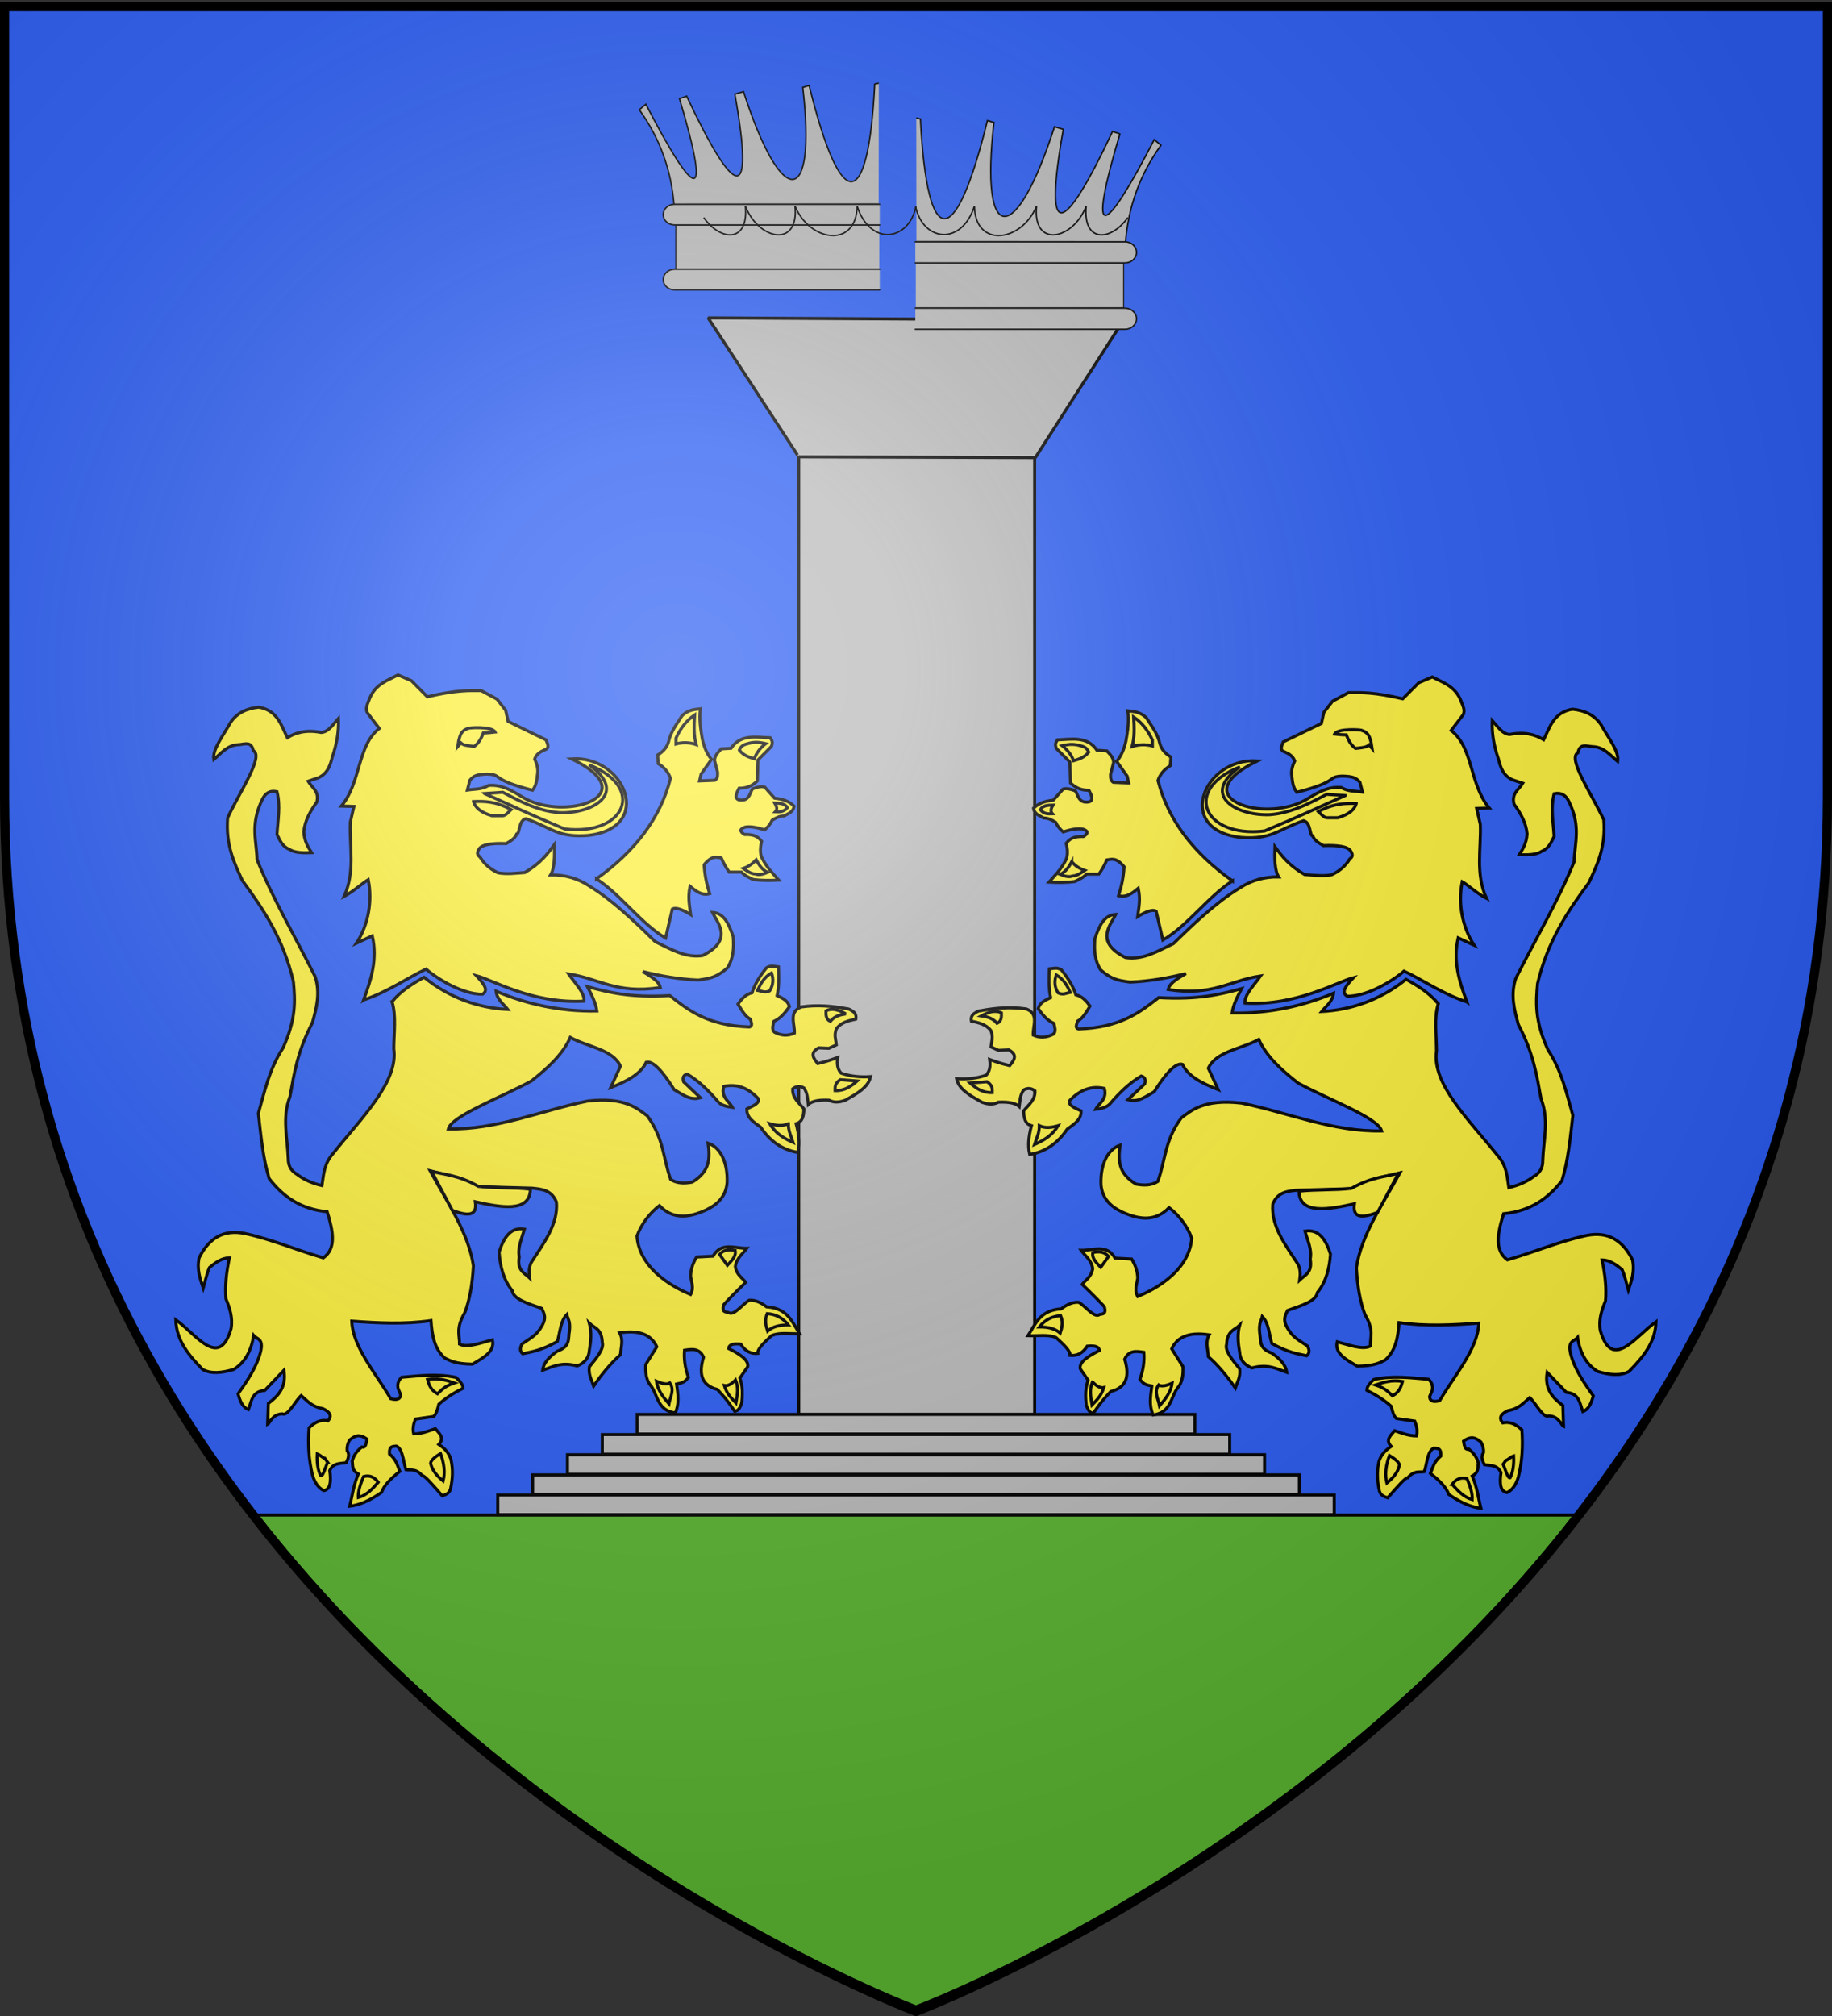
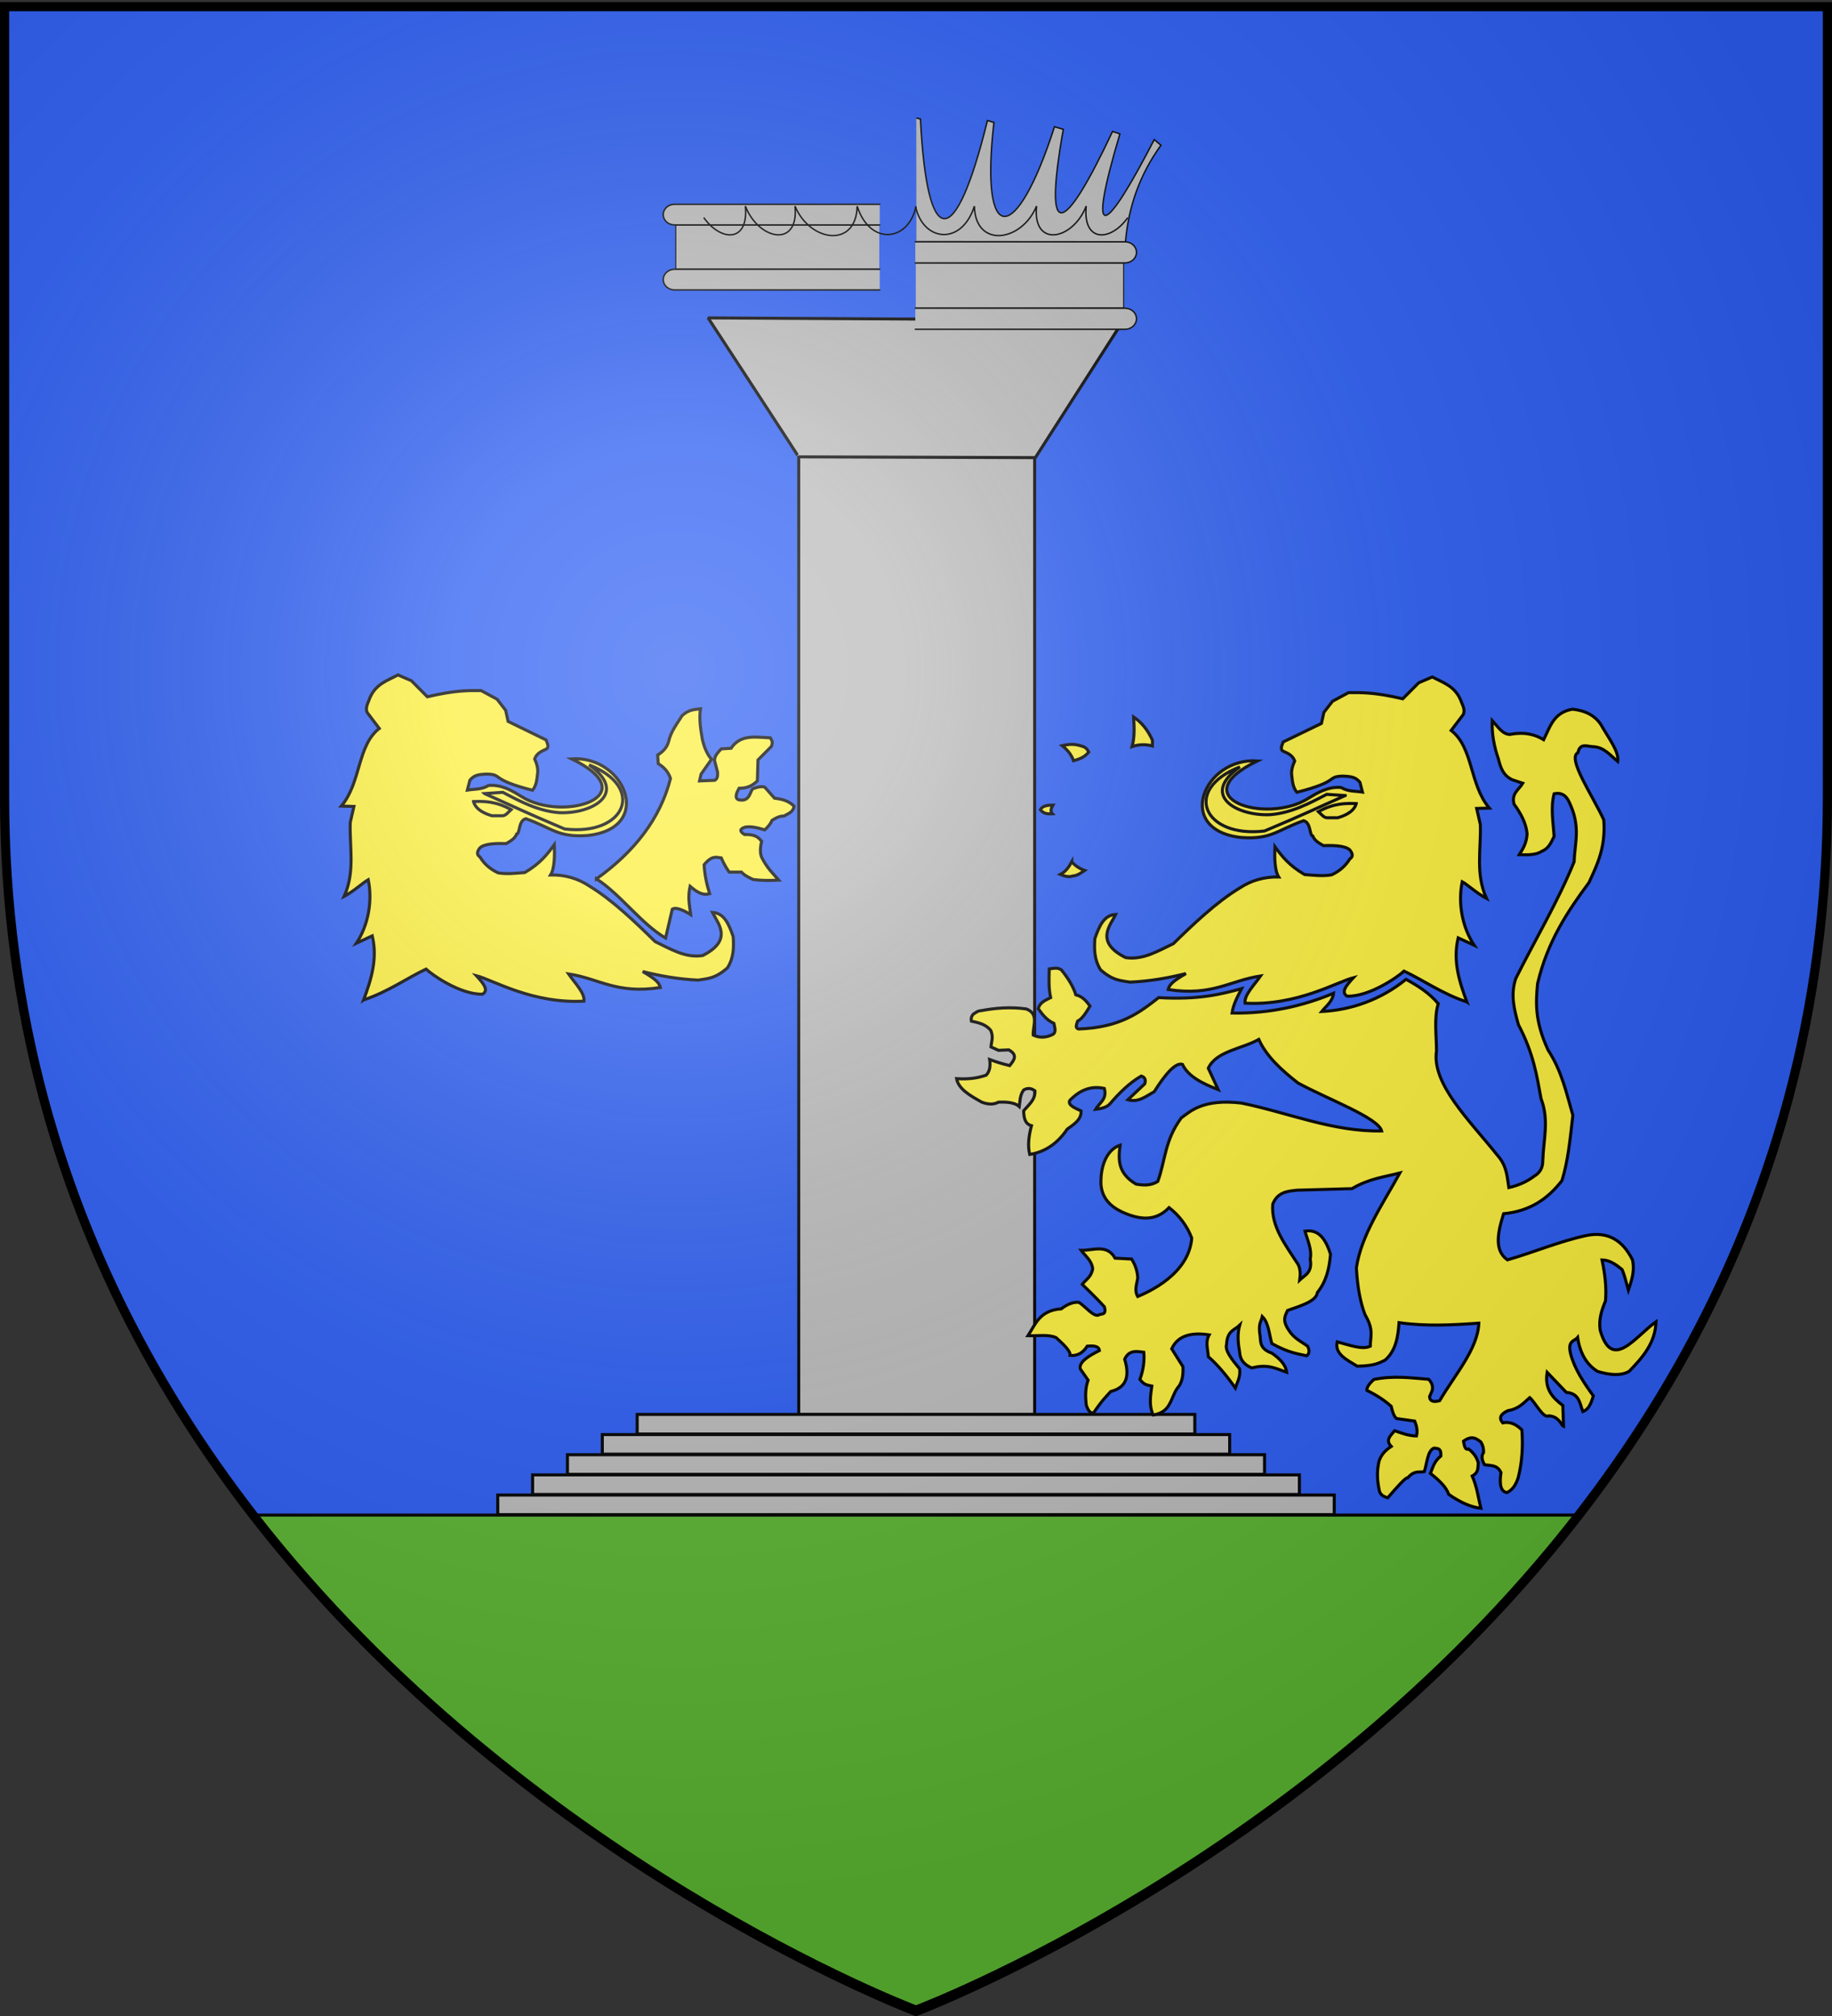
<svg xmlns="http://www.w3.org/2000/svg" xmlns:xlink="http://www.w3.org/1999/xlink" width="600" height="660" version="1.0">
  <rect width="100%" height="100%" fill="#333333" stroke="none" />
  <defs>
    <radialGradient xlink:href="#e" id="g" cx="221.445" cy="226.331" r="300" fx="221.445" fy="226.331" gradientTransform="matrix(1.353 0 0 1.349 -77.63 -85.747)" gradientUnits="userSpaceOnUse" />
    <linearGradient id="e">
      <stop offset="0" style="stop-color:#fff;stop-opacity:.314" />
      <stop offset=".19" style="stop-color:#fff;stop-opacity:.251" />
      <stop offset=".6" style="stop-color:#6b6b6b;stop-opacity:.125" />
      <stop offset="1" style="stop-color:#000;stop-opacity:.125" />
    </linearGradient>
  </defs>
  <g style="display:inline">
    <path d="M300 658.5s298.5-112.32 298.5-397.772V2.176H1.5v258.552C1.5 546.18 300 658.5 300 658.5" style="fill:#2b5df2;fill-opacity:1;fill-rule:evenodd;stroke:none;stroke-width:1px;stroke-linecap:butt;stroke-linejoin:miter;stroke-opacity:1" />
    <path d="M261.592 149.418h77.268v313.673h-77.268z" style="fill:#bababa;fill-opacity:1;stroke:#000;stroke-width:1;stroke-miterlimit:4;stroke-dasharray:none;stroke-opacity:1" />
    <path d="M208.68 463.055h182.64v6.414H208.68z" style="fill:#bababa;fill-opacity:1;stroke:#000;stroke-width:1;stroke-miterlimit:4;stroke-dasharray:none;stroke-opacity:1;display:inline" />
    <g style="fill:#fcef3c;stroke:#000;stroke-width:1.667;stroke-miterlimit:4;stroke-dasharray:none;stroke-opacity:1">
      <path d="M283.804 219.461c-4.06-10.976-7.775-22.217-4.747-34.965l8.741 4.034c-6.559-9.85-8.934-23.01-6.527-34.653 2.682 1.453 8.07 6.4 13.251 9.102-6.143-13.449-2.898-26.897-3.362-40.345l-2.017-8.742 6.92-.197C285.17 100.89 287.398 80.7 275.22 71.333l6.527-8.544c1.425-2.69-.411-5.38-1.345-8.07-3.292-7.76-9.808-9.547-15.465-12.578l-7.397 3.165-8.741 8.742c-15.784-3.66-22.407-3.392-29.586-3.363l-8.742 4.707-4.706 6.052-1.345 6.052-20.845 10.086c-.781 2.128-2.188 4.465.672 5.38 2.329 1.046 4.569 2.21 5.577 5.019-1.28 2.81-2.048 5.619-1.542 8.429.335 3.029.636 6.067 2.718 8.66 23.84-6.01 15.918-8.532 25.019-8.829 5.2.215 7.093.66 9.414 3.363l1.373 5.35c-3.876-.594-7.752-.186-11.628-2.493-7.206-.62-12.703 2.735-18.155 6.052-22.781 14.258-69.152-.324-27.54-20.578-29.362-1.987-45.641 37.83-8.845 41.805 16.604 1.231 19.777-4.177 34.044-9.152 4.176 1.051 3.087 8.094 5.03 8.364 1.007 2.605 3.506 3.885 5.774 5.228 7.631-.3 13.715.41 15.072 3.247 1.31 2.112.526 3.177-.673 4.034-2.34 3.856-5.687 6.706-9.93 8.66-4.904.852-9.807.192-14.711-.156-8.688-5.076-12.489-10.152-16.22-15.228-.243 5.885-.159 13.107 2.058 16.532-7.74-.142-14.888 1.797-21.36 6.093-12.696 7.656-25.21 19.658-36.114 30.299-8.385 3.953-16.51 9.073-26.102 7.593-17.125-8.575-8.13-17.789-5.38-23.534-6.29.345-8.87 5.95-11.39 13.21-.405 6.146-.282 11.45 3.084 16.967 7.002 6.267 11.637 5.918 16.138 6.765 10.873-.493 20.887-2.277 30.496-4.666-6.857 3.926-9.08 6.023-9.692 8.7 24.165 3.755 33.63-4.913 50.43-7.396-3.5 5.041-9.02 10.372-8.462 14.834 28.279 1.54 50.14-11.602 59.132-13.883-3.696 4.006-7.118 7.943-3.362 10.086 12.248.258 27.706-10.58 31.012-13.686 10.241 4.764 20.956 12.447 34.293 16.81z" style="fill:#fcef3c;fill-opacity:1;fill-rule:evenodd;stroke:#000;stroke-width:1.667;stroke-linecap:butt;stroke-linejoin:miter;stroke-miterlimit:4;stroke-dasharray:none;stroke-opacity:1" transform="matrix(.6 0 0 .6 310.133 196.339)" />
      <path d="M223.443 111.232c-5.906-.203-12.146-.24-20.676 4.37 1.515 1.391 3.123 3.588 5.043 3.362h5.547c6.291-1.845 9.165-4.545 10.086-7.732zM217.392 106.86l-10.087-.672c-9.854 5.136-19.366 10.18-30.93 11.095-18.356.801-38.322-10.67-16.475-26.056-31.452 12.242-19.868 38.877 13.448 34.966 21.538-9.017 29.364-12.888 44.044-19.332z" style="fill:#fcef3c;fill-opacity:1;fill-rule:evenodd;stroke:#000;stroke-width:1.667;stroke-linecap:butt;stroke-linejoin:miter;stroke-miterlimit:4;stroke-dasharray:none;stroke-opacity:1" transform="matrix(.6 0 0 .6 310.133 196.339)" />
-       <path d="M155.866 153.426c-20.846-14.84-35.07-32.794-40.681-54.802 1.12-3.369 3.362-6.046 6.724-8.07l.336-4.706c-2.754-1.73-5.08-3.886-6.052-7.397-1.146-5.366-4.58-9.589-7.396-14.12-3.71-3.46-7.255-3.315-10.087-3.699.813 5.492-.064 10.983-1.008 16.475-1.014 4.587-2.684 8.3-5.043 11.094l5.715 8.07.84 3.698-8.404-.337c-1.76-1.143-1.463-2.8-1.513-4.37l1.68-6.388c-.012-2.74-1.957-4.513-3.698-6.388L81.9 82.15c-5.29-7.866-13.661-5.974-21.517-5.716-.625 1.169-1.738 1.848-.673 4.707l7.397 7.397.336 11.43c2.316 2.217 5.107 4.038 10.086 4.035 3.062 5.463 1.278 6.725-2.353 6.388-3.425-.622-3.644-3.809-5.043-6.052-3.594-1.418-5.348-1.364-6.724-1.008l-5.38 6.051c-4.697.572-7.853 1.558-10.758 4.371.525 3.449 3.355 4.015 5.547 5.38 2.463-.05 4.535 1.076 6.556 2.353.834 1.937 2.328 3.711 4.035 5.211 3.954-1.24 7.695-2.055 10.758-1.513 2.888.918 3.274 2.22.337 4.035-6.043-.22-7.75 1.728-9.414 3.698q1.344 5.38 0 8.741c-3.138 6.1-6.276 8.863-9.414 12.44 4.897.269 9.67.287 14.12-.336 2.255-1.095 4.565-2.078 6.389-4.035h6.724c1.457-1.989 2.914-4.403 4.37-7.733 2.658-.328 5.038-1.56 9.414 3.699-.274 5.512-1.41 10.737-3.026 15.801 4.156 1.22 7.483-1.295 10.759-4.034 1.334 6.137.32 10.125-.336 15.466q7.396-4.54 10.086-3.026l3.698 15.801c13.316-7.63 24.684-23.766 37.992-32.276z" style="fill:#fcef3c;fill-opacity:1;fill-rule:evenodd;stroke:#000;stroke-width:1.667;stroke-linecap:butt;stroke-linejoin:miter;stroke-miterlimit:4;stroke-dasharray:none;stroke-opacity:1" transform="matrix(.6 0 0 .6 310.133 196.339)" />
      <path d="M101.064 80.132c3.698-1.24 7.396-1.337 11.095-.336v-3.194c-2.526-5.54-5.935-9.757-10.255-12.608.33 5.532.587 11.046-.84 16.138zM77.361 83.158c-2.449 3.051-5.352 3.835-8.237 4.707-1.167-3.199-3.26-5.935-6.22-8.237 2.547-.58 5.147-1.077 8.574-.336 2.156.703 4.57.634 5.883 3.866zM57.861 112.072c-1.045 1.756-1.52 3.397-.336 4.707-2.185.063-4.37.353-6.556-2.185 1.188-2.228 3.937-2.504 6.892-2.522zM68.116 143.003c1.755 1.968 3.963 3.634 7.06 4.707-2.055 1.4-4.068 2.926-6.556 3.026-1.978.774-4.301.165-6.724-.84 3.226-1.722 4.75-4.294 6.22-6.893zM268.183 220.432c-4.778-5.795-11.04-9.736-17.592-13.313-13.589 11.014-29.772 16.77-46.01 17.563 2.22-2.852 5.949-5.371 6.435-9.956-16.276 6.8-34.625 11.16-55.38 10.797.587-4.438 2.89-8.876 5.23-13.314-11.616 3.148-23.594 6.137-45.308 4.894-10.477 8.198-21.01 16.361-43.743 17.117-2.012-.5-1.045-2.489-.476-4.279 2.871-1.51 4.757-4.99 6.767-8.222-1.963-2.67-4.024-5.242-7.747-6.152-1.407-4.54-4.241-9.08-7.886-13.621-2.433-1.509-4.194-.743-6.627-.504-.132 5.22-.411 10.44.754 15.661-3.19 1.569-5.814 2.65-6.796 5.985 2.239 3.154 4.562 6.246 8.558 8.082.468 2.2 1.338 4.56-.336 5.903-3.645 1.882-7.29 2.178-10.936.475-.245-5.115 3.353-11.587-3.803-14.264-8.751-1.211-16.867-.515-24.725.951-1.725.04-2.95 1.075-4.246 1.973-1.082 1.245-1.243 2.489-.984 3.733 3.996.838 7.976 1.707 10.657 5.172 1.454 3.703.353 5.631.053 8.895l4.096 1.86 5.64-.237c5.163 2.853 2.731 5.706.475 8.559-4.758-1.11-7.946-2.219-10.936-3.328.659 4.404-.332 6.829-1.902 8.558-5.389 1.886-10.777 2.25-16.166 1.902 1.093 5.739 7.446 9.286 13.789 12.838 4.006 1.492 6.816 1.19 9.034 0 5.277-.26 9.269.397 11.41 2.377.444-3.011.265-6.023 2.378-9.034 2.59-1.431 4.48-.762 6.181.475.266 4.975-3.534 7.626-6.18 10.936.139 3.66.61 7.07 4.278 8.083-1.496 5.624-2.135 10.961-.95 15.69 8.97-1.481 15.504-6.484 20.445-13.788 3.683-2.69 7.813-5.133 7.607-9.985-3.562-1.629-7.403-3.207-6.181-5.705 5.844-6.113 12.112-8.036 18.85-6.547 1.658 5.966-2.817 7.843-4.754 11.412 3.356-.415 6.205-1.21 7.776-2.964 5.144-6.006 10.634-11.437 17.116-15.214 1.912.574 2.678 1.912 1.902 4.279l-9.173 8.64c5.558 1.697 9.686-1.742 14.375-4.39 6.34-10.064 11.754-16.046 15.411-14.908 2.995 6.483 10.73 10.413 19.495 13.79l-5.399-11.69c4.295-9.313 18.325-10.511 27.578-15.691 4.159 9.275 12.356 16.716 21.396 23.773 16.2 8.827 43.75 18.914 45.645 26.151-26.72.541-51.056-10.043-76.55-15.215-20.746-2.406-27.623 4.326-32.808 8.083-9.137 12.38-8.63 23.151-12.838 34.71-3.962 2.41-7.924 2.11-11.886 1.426-10.065-6.03-9.664-13.43-8.67-21.228-6.614 2.127-10.835 10.251-10.46 21.396.6 7.508 5.11 12.008 11.522 15.047 9.3 4.208 18.158 5.444 25.675-2.378 5.683 4.432 9.818 9.969 12.363 16.642-1.562 19.703-23.642 29.404-29.48 31.856-1.98-3.328-.525-6.657 0-9.985-.123-3.98-1.415-7.375-3.328-10.46l-9.034-.476c-4.474-7.912-12.02-4.154-18.543-4.279 2.27 3.118 5.654 5.291 6.32 10.014-.807 4.676-3.703 5.873-5.705 8.558 6.591 6.39 9.984 9.902 12.112 12.276 1.12 4.26-1.155 3.762-2.603 4.169-2.924 2.18-7.606-4.43-11.411-6.657-3.19-.241-6.378 1.132-9.567 3.578-11.753.767-14.06 8.356-18.15 14.658 5.527.173 11.094-.828 15.355 1.033 4.042 3.687 7.953 7.335 7.607 9.706 4.055.419 7.108-1.419 9.37-5.033 5.081-.509 6.477.658 6.657 2.377-6.345 3.15-11.229 6.39-10.46 9.985l4.279 6.181c-1.645 4.596-1.53 9.192-.951 13.789 1.58 4.234 2.652 3.9 3.804 4.279 5.147-7.588 6.869-8.895 9.509-11.887 8.902-2.191 10.339-8.69 7.607-17.592 2.308-5.1 6.408-4.376 10.46-3.804.388 4.923-.297 9.846-2.15 14.768 2.222 2.884 3.395 3.012 6.512 3.66-.78 5.58-1.595 10.636.7 15.777 9.812-1.33 9.506-9.407 13.314-14.74 2.917-3.09 3.184-8.097 2.963-11.637l-6.123-9.73c3.544-7.568 11.093-8.975 20.445-7.607-2.254 3.962-.65 7.924-.476 11.886 5.15 4.526 10.039 10.352 14.74 17.117 1.09-3.264 2.937-5.96 2.377-10.46-4.214-5.05-8.19-10.02-7.132-13.313.321-7.6 4.358-7.769 7.132-10.46-1.354 4.913-.863 9.826 0 14.739.216 3.966 2.407 6.834 6.657 8.558 8.873-2.374 13.552.494 19.019 2.378-.46-3.984-3.6-7.372-8.083-10.46-7.533-2.65-5.784-7.039-6.657-10.936-.596-5.513.821-6.326 1.426-9.034 3.552 3.466 3.673 9.677 5.23 14.74 9.118 4.996 13.773 5.53 19.02 6.656 1.567-1.274 1.595-3.06.475-5.23-3.62-2.677-7.658-4.311-10.46-9.034-3.535-5.329-1.683-7.718-.476-10.46 7.597-2.688 15.626-4.968 16.305-9.817 4.775-5.875 6.56-13.168 7.132-20.92-2.589-8.098-6.435-13.795-13.928-12.531 1.43 5.072 3.91 10.143 2.853 15.215 1.328 7.357-2.812 8.698-5.705 11.411.398-3.032.428-5.971-.951-8.558-6.745-10.459-14.775-20.631-13.789-32.808 2.671-6.657 8.023-7.061 13.313-7.607l29.926-.84c9.387-5.533 17.593-6.342 26.15-8.56-9.404 17.053-21.056 33.825-23.744 51.717.528 9.826 1.987 18.536 4.755 25.675 5.01 8.411 2.787 12.001 2.853 17.117-4.42 2.092-11.53-.657-18.068-2.378-1.537 6.572 5.127 9.767 10.936 13.313 9.64-.195 12.056-1.836 15.215-3.328 5.867-5.149 7.042-12.644 7.607-20.445 14.74 2.089 28.807 1.316 43.546.279-.548 14.105-13.124 28.21-21.396 42.316-2.92.718-5.258.66-5.509-2.18l1.427-3.328c.62-2.562-.287-4.513-1.902-6.182-9.744-.78-19.325-2.13-29.926.087-2.076 1.985-3.934 3.97-3.803 5.955 5.915 2.9 10.052 5.799 13.284 8.698.642 2.683 1.331 5.293 2.853 6.657l9.984 1.426c1.098 2.694 1.64 5.389.951 8.083-4.268-.032-8.05-1.526-11.886-2.853-2.203 2.612-5.288 5.087-1.902 8.559-4.445 2.972-5.746 5.552-6.657 8.083-1.326 5.867-.897 10.681 0 15.215.425 3.325 2.578 4.057 4.755 4.754 5.32-6.157 10.042-11.417 10.936-10.936 3.694-4.183 6.159-2.833 9.034-3.328 1.51-4.65 1.71-11.4 5.23-12.838 1.866.23 4.085-.246 3.803 4.28-3.86 3.17-4.364 6.34-5.705 9.51 5.19 4.01 8.823 7.847 9.985 11.41 6.55 4.597 12.386 7.045 17.592 7.608-1.531-5.846-2.028-11.348-4.755-17.593 3.742-2.048 2.934-4.665 3.329-7.132-.704-2.238-1.46-4.492-5.23-7.607-2.17.707-2.412-1.962-2.853-4.28 4.636-3.36 7.057-1.406 9.509.476 1.237 2.156 1.528 3.996 1.426 5.706-1.546 2.219-.618 4.438.476 6.656 3.286.602 7.005-.095 9.034 4.28-.925 6.29-.222 10.463 3.328 10.935 2.986-1.464 4.988-4.405 6.181-8.558 2.026-8.095 2.565-16.684 1.902-25.675-2.81-2.622-5.879-4.726-10.46-3.804-2.31-2.685-1.113-4.868 2.853-6.657 6.219-1.087 8.625-4.354 11.886-7.132 3.012 2.537 7.368 11.568 10.379 9.961 5.703.236 6.865 5.213 8.083 5.706l-.394-11.387c-5.594-4.139-10.058-9.054-8.558-18.068l10.46 10.936c7.216.575 7.302 6.087 9.034 10.46 3.3-1.176 4.613-4.734 5.705-8.559-5.238-7.288-10.21-14.652-12.362-22.822-1.843-7.505 1.984-6.82 3.804-9.034 1.344 8.943 5.11 14.979 10.936 18.543 6.465 1.9 12.436 2.562 17.117 0 7.427-7.62 14.357-15.519 14.74-27.101-11.069 7.72-23.94 27.414-30.43 4.754-1.01-5.948.772-11.1 2.852-16.166.615-7.199-.283-14.7-1.902-22.347 4.21.052 7.608 2.534 10.936 5.23 1.498 3.406 2.344 7.464 3.439 11.272 1.702-5.095 3.606-10.103 2.267-16.502-5.236-10.556-13.246-15.748-25.2-13.313-15.239 3.343-27.624 8.81-43.071 13.284-7.292-5.15-5.37-14.74-2.099-25.17 14.947-1.44 24.498-8.593 31.857-18.068 3.304-10.655 4.443-22.288 5.955-35.632-3.485-11.896-5.84-23.792-13.563-35.689-7.414-16.107-6.615-26.161-5.706-36.135 5.425-23.152 16.452-39.502 28.053-55.154 4.492-9.753 9.252-19.257 8.083-34.234-5.905-13.004-20.168-33.617-14.096-36.64 1.132-5.331 4.643-3.535 7.915-3.3 6.23.08 9.657 4.646 13.789 8.083.896-5.41-4.99-12.695-9.231-20.248-3.495-5.145-8.864-7.613-15.494-8.28-10.27 1.767-12.25 9.752-15.69 16.642-4.807-2.915-10.609-4.408-18.544-2.853-4.16-.223-6.6-4.464-9.509-7.608-.35 7.217.992 14.152 3.328 20.921 1.152 4.573 2.5 9.036 7.608 11.411l5.705 1.902c-2.053 3.492-6.333 5.499-4.754 11.411 3.69 5.014 6.562 10.261 7.132 16.166-.284 4.947-2.237 8.224-4.28 11.412 4.748.15 9.376.15 12.363-1.902 3.74-1.478 5.08-4.876 6.656-8.083-.47-7.766-2.013-15.532 0-23.298 4.205-.84 6.56 1.097 8.083 4.279 6.719 13.65 3.127 22.448 2.853 32.807-8.568 21.238-21.215 42.475-31.856 63.713-3.017 8.982-.81 17.093 1.426 25.2 8.346 15.886 10.085 27.996 12.362 40.415 4.518 11.603 1.285 22.56.951 33.758.063 4.03-1.681 6.769-4.754 8.558-3.905 2.982-8.54 4.992-13.789 6.181-.948-5.864-.967-11.728-6.181-17.592-15.482-19.325-36-39-33.283-57.056-.03-8.674-1.453-17.812.951-25.675z" style="fill:#fcef3c;fill-opacity:1;fill-rule:evenodd;stroke:#000;stroke-width:1.667;stroke-linecap:butt;stroke-linejoin:miter;stroke-miterlimit:4;stroke-dasharray:none;stroke-opacity:1" transform="matrix(.6 0 0 .6 310.133 196.339)" />
-       <path d="M59.69 204.741c-1.162 3.25-1.053 6.498.951 9.747 2.707 1.385 4.526.107 6.657-.237-1.588-3.644-3.516-7.118-7.608-9.51zM18.8 227.088c3.645-1.963 7.29-3.454 10.936-1.664.08 2.338.03 4.611-2.378 5.706-2.448-2.965-5.488-3.563-8.558-4.042zM12.619 263.7c3.34 2.912 6.909 5.443 12.124 5.23.021-1.982.204-3.963-2.853-5.944zM50.419 286.997c.097 3.892-1.557 6.909-2.616 10.223 5.01-2.191 9.71-4.896 12.838-10.223-3.407.983-6.815 1.527-10.222 0zM79.66 356.178c-.712 3.122 1.928 5.573 4.28 8.083l4.278-5.944c-1.923-2.262-4.733-3.046-8.558-2.14zM62.068 390.65c-4.479.274-8.438 2.105-11.65 6.18 4.683-.061 8.63.858 11.412 3.329.964-2.949 1.763-5.939.238-9.51zM79.422 426.785c-1.772 4.2-.924 8.4-.238 12.6 2.514-2.609 5.132-5.061 6.42-9.51-2.061.42-4.122-.986-6.182-3.09zM115.558 428.449c1.29.85 3.547.732 7.37-.95-.677 4.93-3.733 8.672-6.895 12.361-.682-3.803-3.248-7.607-.475-11.411zM248.689 426.547c-5.72-.978-10.265.392-14.74 1.902 5.823 1.981 7.037 3.962 9.272 5.943 3.902-2.199 4.653-5.028 5.468-7.845zM241.557 466.962c-1.975 5.292-2.62 10.319-1.427 14.977 3.355-2.72 6.062-5.765 6.895-9.747-.313-1.743-2.641-3.487-5.468-5.23zM275.79 482.652c2.082-2.867 4.734-4.025 8.084-3.09 1.664 4.041 3.066 7.996 2.852 11.411-4.433-1.197-7.751-4.625-10.935-8.32zM303.605 471.717l1.491-2.121c.848.003 2.662-1.924 4.215-2.396.251 4.552-.253 8.6-1.902 11.886-1.268.457-2.536-4.36-3.804-7.37zM211.602 73.274c1.644-3.248 15.097-2.381 14.978-1.902 3.963 1.3 4.263 4.064 4.992 6.657l.475 3.09-1.664-1.901c-1.426 1.346-3.377 1.381-5.23 1.664l-2.14.237c-2.624-1.907-3.917-4.576-4.992-7.37-2.815.011-4.428-.279-6.419-.475zM192.176 322.706c.16 13.251 17.053 9.769 30.259 6.892-.978 6.8 2.492 8.556 12.607 4.707l11.431-21.35c-7.696 2.043-14.701 2.044-25.72 8.238-9.524 1.092-18.62.462-28.577 1.513z" style="fill:#fcef3c;fill-opacity:1;fill-rule:evenodd;stroke:#000;stroke-width:1.667;stroke-linecap:butt;stroke-linejoin:miter;stroke-miterlimit:4;stroke-dasharray:none;stroke-opacity:1" transform="matrix(.6 0 0 .6 310.133 196.339)" />
    </g>
    <g style="fill:#fcef3c;stroke:#000;stroke-width:1.673;stroke-miterlimit:4;stroke-dasharray:none;stroke-opacity:1;display:inline">
      <path d="M283.804 219.461c-4.06-10.976-7.775-22.217-4.747-34.965l8.741 4.034c-6.559-9.85-8.934-23.01-6.527-34.653 2.682 1.453 8.07 6.4 13.251 9.102-6.143-13.449-2.898-26.897-3.362-40.345l-2.017-8.742 6.92-.197C285.17 100.89 287.398 80.7 275.22 71.333l6.527-8.544c1.425-2.69-.411-5.38-1.345-8.07-3.292-7.76-9.808-9.547-15.465-12.578l-7.397 3.165-8.741 8.742c-15.784-3.66-22.407-3.392-29.586-3.363l-8.742 4.707-4.706 6.052-1.345 6.052-20.845 10.086c-.781 2.128-2.188 4.465.672 5.38 2.329 1.046 4.569 2.21 5.577 5.019-1.28 2.81-2.048 5.619-1.542 8.429.335 3.029.636 6.067 2.718 8.66 23.84-6.01 15.918-8.532 25.019-8.829 5.2.215 7.093.66 9.414 3.363l1.373 5.35c-3.876-.594-7.752-.186-11.628-2.493-7.206-.62-12.703 2.735-18.155 6.052-22.781 14.258-69.152-.324-27.54-20.578-29.362-1.987-45.641 37.83-8.845 41.805 16.604 1.231 19.777-4.177 34.044-9.152 4.176 1.051 3.087 8.094 5.03 8.364 1.007 2.605 3.506 3.885 5.774 5.228 7.631-.3 13.715.41 15.072 3.247 1.31 2.112.526 3.177-.673 4.034-2.34 3.856-5.687 6.706-9.93 8.66-4.904.852-9.807.192-14.711-.156-8.688-5.076-12.489-10.152-16.22-15.228-.243 5.885-.159 13.107 2.058 16.532-7.74-.142-14.888 1.797-21.36 6.093-12.696 7.656-25.21 19.658-36.114 30.299-8.385 3.953-16.51 9.073-26.102 7.593-17.125-8.575-8.13-17.789-5.38-23.534-6.29.345-8.87 5.95-11.39 13.21-.405 6.146-.282 11.45 3.084 16.967 7.002 6.267 11.637 5.918 16.138 6.765 10.873-.493 20.887-2.277 30.496-4.666-6.857 3.926-9.08 6.023-9.692 8.7 24.165 3.755 33.63-4.913 50.43-7.396-3.5 5.041-9.02 10.372-8.462 14.834 28.279 1.54 50.14-11.602 59.132-13.883-3.696 4.006-7.118 7.943-3.362 10.086 12.248.258 27.706-10.58 31.012-13.686 10.241 4.764 20.956 12.447 34.293 16.81z" style="fill:#fcef3c;fill-opacity:1;fill-rule:evenodd;stroke:#000;stroke-width:1.673;stroke-linecap:butt;stroke-linejoin:miter;stroke-miterlimit:4;stroke-dasharray:none;stroke-opacity:1" transform="matrix(-.596 0 0 .6 288.243 195.678)" />
      <path d="M223.443 111.232c-5.906-.203-12.146-.24-20.676 4.37 1.515 1.391 3.123 3.588 5.043 3.362h5.547c6.291-1.845 9.165-4.545 10.086-7.732zM217.392 106.86l-10.087-.672c-9.854 5.136-19.366 10.18-30.93 11.095-18.356.801-38.322-10.67-16.475-26.056-31.452 12.242-19.868 38.877 13.448 34.966 21.538-9.017 29.364-12.888 44.044-19.332z" style="fill:#fcef3c;fill-opacity:1;fill-rule:evenodd;stroke:#000;stroke-width:1.673;stroke-linecap:butt;stroke-linejoin:miter;stroke-miterlimit:4;stroke-dasharray:none;stroke-opacity:1" transform="matrix(-.596 0 0 .6 288.243 195.678)" />
      <path d="M155.866 153.426c-20.846-14.84-35.07-32.794-40.681-54.802 1.12-3.369 3.362-6.046 6.724-8.07l.336-4.706c-2.754-1.73-5.08-3.886-6.052-7.397-1.146-5.366-4.58-9.589-7.396-14.12-3.71-3.46-7.255-3.315-10.087-3.699.813 5.492-.064 10.983-1.008 16.475-1.014 4.587-2.684 8.3-5.043 11.094l5.715 8.07.84 3.698-8.404-.337c-1.76-1.143-1.463-2.8-1.513-4.37l1.68-6.388c-.012-2.74-1.957-4.513-3.698-6.388L81.9 82.15c-5.29-7.866-13.661-5.974-21.517-5.716-.625 1.169-1.738 1.848-.673 4.707l7.397 7.397.336 11.43c2.316 2.217 5.107 4.038 10.086 4.035 3.062 5.463 1.278 6.725-2.353 6.388-3.425-.622-3.644-3.809-5.043-6.052-3.594-1.418-5.348-1.364-6.724-1.008l-5.38 6.051c-4.697.572-7.853 1.558-10.758 4.371.525 3.449 3.355 4.015 5.547 5.38 2.463-.05 4.535 1.076 6.556 2.353.834 1.937 2.328 3.711 4.035 5.211 3.954-1.24 7.695-2.055 10.758-1.513 2.888.918 3.274 2.22.337 4.035-6.043-.22-7.75 1.728-9.414 3.698q1.344 5.38 0 8.741c-3.138 6.1-6.276 8.863-9.414 12.44 4.897.269 9.67.287 14.12-.336 2.255-1.095 4.565-2.078 6.389-4.035h6.724c1.457-1.989 2.914-4.403 4.37-7.733 2.658-.328 5.038-1.56 9.414 3.699-.274 5.512-1.41 10.737-3.026 15.801 4.156 1.22 7.483-1.295 10.759-4.034 1.334 6.137.32 10.125-.336 15.466q7.396-4.54 10.086-3.026l3.698 15.801c13.316-7.63 24.684-23.766 37.992-32.276z" style="fill:#fcef3c;fill-opacity:1;fill-rule:evenodd;stroke:#000;stroke-width:1.673;stroke-linecap:butt;stroke-linejoin:miter;stroke-miterlimit:4;stroke-dasharray:none;stroke-opacity:1" transform="matrix(-.596 0 0 .6 288.243 195.678)" />
-       <path d="M101.064 80.132c3.698-1.24 7.396-1.337 11.095-.336v-3.194c-2.526-5.54-5.935-9.757-10.255-12.608.33 5.532.587 11.046-.84 16.138zM77.361 83.158c-2.449 3.051-5.352 3.835-8.237 4.707-1.167-3.199-3.26-5.935-6.22-8.237 2.547-.58 5.147-1.077 8.574-.336 2.156.703 4.57.634 5.883 3.866zM57.861 112.072c-1.045 1.756-1.52 3.397-.336 4.707-2.185.063-4.37.353-6.556-2.185 1.188-2.228 3.937-2.504 6.892-2.522zM68.116 143.003c1.755 1.968 3.963 3.634 7.06 4.707-2.055 1.4-4.068 2.926-6.556 3.026-1.978.774-4.301.165-6.724-.84 3.226-1.722 4.75-4.294 6.22-6.893zM268.183 220.432c-4.778-5.795-11.04-9.736-17.592-13.313-13.589 11.014-29.772 16.77-46.01 17.563 2.22-2.852 5.949-5.371 6.435-9.956-16.276 6.8-34.625 11.16-55.38 10.797.587-4.438 2.89-8.876 5.23-13.314-11.616 3.148-23.594 6.137-45.308 4.894-10.477 8.198-21.01 16.361-43.743 17.117-2.012-.5-1.045-2.489-.476-4.279 2.871-1.51 4.757-4.99 6.767-8.222-1.963-2.67-4.024-5.242-7.747-6.152-1.407-4.54-4.241-9.08-7.886-13.621-2.433-1.509-4.194-.743-6.627-.504-.132 5.22-.411 10.44.754 15.661-3.19 1.569-5.814 2.65-6.796 5.985 2.239 3.154 4.562 6.246 8.558 8.082.468 2.2 1.338 4.56-.336 5.903-3.645 1.882-7.29 2.178-10.936.475-.245-5.115 3.353-11.587-3.803-14.264-8.751-1.211-16.867-.515-24.725.951-1.725.04-2.95 1.075-4.246 1.973-1.082 1.245-1.243 2.489-.984 3.733 3.996.838 7.976 1.707 10.657 5.172 1.454 3.703.353 5.631.053 8.895l4.096 1.86 5.64-.237c5.163 2.853 2.731 5.706.475 8.559-4.758-1.11-7.946-2.219-10.936-3.328.659 4.404-.332 6.829-1.902 8.558-5.389 1.886-10.777 2.25-16.166 1.902 1.093 5.739 7.446 9.286 13.789 12.838 4.006 1.492 6.816 1.19 9.034 0 5.277-.26 9.269.397 11.41 2.377.444-3.011.265-6.023 2.378-9.034 2.59-1.431 4.48-.762 6.181.475.266 4.975-3.534 7.626-6.18 10.936.139 3.66.61 7.07 4.278 8.083-1.496 5.624-2.135 10.961-.95 15.69 8.97-1.481 15.504-6.484 20.445-13.788 3.683-2.69 7.813-5.133 7.607-9.985-3.562-1.629-7.403-3.207-6.181-5.705 5.844-6.113 12.112-8.036 18.85-6.547 1.658 5.966-2.817 7.843-4.754 11.412 3.356-.415 6.205-1.21 7.776-2.964 5.144-6.006 10.634-11.437 17.116-15.214 1.912.574 2.678 1.912 1.902 4.279l-9.173 8.64c5.558 1.697 9.686-1.742 14.375-4.39 6.34-10.064 11.754-16.046 15.411-14.908 2.995 6.483 10.73 10.413 19.495 13.79l-5.399-11.69c4.295-9.313 18.325-10.511 27.578-15.691 4.159 9.275 12.356 16.716 21.396 23.773 16.2 8.827 43.75 18.914 45.645 26.151-26.72.541-51.056-10.043-76.55-15.215-20.746-2.406-27.623 4.326-32.808 8.083-9.137 12.38-8.63 23.151-12.838 34.71-3.962 2.41-7.924 2.11-11.886 1.426-10.065-6.03-9.664-13.43-8.67-21.228-6.614 2.127-10.835 10.251-10.46 21.396.6 7.508 5.11 12.008 11.522 15.047 9.3 4.208 18.158 5.444 25.675-2.378 5.683 4.432 9.818 9.969 12.363 16.642-1.562 19.703-23.642 29.404-29.48 31.856-1.98-3.328-.525-6.657 0-9.985-.123-3.98-1.415-7.375-3.328-10.46l-9.034-.476c-4.474-7.912-12.02-4.154-18.543-4.279 2.27 3.118 5.654 5.291 6.32 10.014-.807 4.676-3.703 5.873-5.705 8.558 6.591 6.39 9.984 9.902 12.112 12.276 1.12 4.26-1.155 3.762-2.603 4.169-2.924 2.18-7.606-4.43-11.411-6.657-3.19-.241-6.378 1.132-9.567 3.578-11.753.767-14.06 8.356-18.15 14.658 5.527.173 11.094-.828 15.355 1.033 4.042 3.687 7.953 7.335 7.607 9.706 4.055.419 7.108-1.419 9.37-5.033 5.081-.509 6.477.658 6.657 2.377-6.345 3.15-11.229 6.39-10.46 9.985l4.279 6.181c-1.645 4.596-1.53 9.192-.951 13.789 1.58 4.234 2.652 3.9 3.804 4.279 5.147-7.588 6.869-8.895 9.509-11.887 8.902-2.191 10.339-8.69 7.607-17.592 2.308-5.1 6.408-4.376 10.46-3.804.388 4.923-.297 9.846-2.15 14.768 2.222 2.884 3.395 3.012 6.512 3.66-.78 5.58-1.595 10.636.7 15.777 9.812-1.33 9.506-9.407 13.314-14.74 2.917-3.09 3.184-8.097 2.963-11.637l-6.123-9.73c3.544-7.568 11.093-8.975 20.445-7.607-2.254 3.962-.65 7.924-.476 11.886 5.15 4.526 10.039 10.352 14.74 17.117 1.09-3.264 2.937-5.96 2.377-10.46-4.214-5.05-8.19-10.02-7.132-13.313.321-7.6 4.358-7.769 7.132-10.46-1.354 4.913-.863 9.826 0 14.739.216 3.966 2.407 6.834 6.657 8.558 8.873-2.374 13.552.494 19.019 2.378-.46-3.984-3.6-7.372-8.083-10.46-7.533-2.65-5.784-7.039-6.657-10.936-.596-5.513.821-6.326 1.426-9.034 3.552 3.466 3.673 9.677 5.23 14.74 9.118 4.996 13.773 5.53 19.02 6.656 1.567-1.274 1.595-3.06.475-5.23-3.62-2.677-7.658-4.311-10.46-9.034-3.535-5.329-1.683-7.718-.476-10.46 7.597-2.688 15.626-4.968 16.305-9.817 4.775-5.875 6.56-13.168 7.132-20.92-2.589-8.098-6.435-13.795-13.928-12.531 1.43 5.072 3.91 10.143 2.853 15.215 1.328 7.357-2.812 8.698-5.705 11.411.398-3.032.428-5.971-.951-8.558-6.745-10.459-14.775-20.631-13.789-32.808 2.671-6.657 8.023-7.061 13.313-7.607l29.926-.84c9.387-5.533 17.593-6.342 26.15-8.56-9.404 17.053-21.056 33.825-23.744 51.717.528 9.826 1.987 18.536 4.755 25.675 5.01 8.411 2.787 12.001 2.853 17.117-4.42 2.092-11.53-.657-18.068-2.378-1.537 6.572 5.127 9.767 10.936 13.313 9.64-.195 12.056-1.836 15.215-3.328 5.867-5.149 7.042-12.644 7.607-20.445 14.74 2.089 28.807 1.316 43.546.279-.548 14.105-13.124 28.21-21.396 42.316-2.92.718-5.258.66-5.509-2.18l1.427-3.328c.62-2.562-.287-4.513-1.902-6.182-9.744-.78-19.325-2.13-29.926.087-2.076 1.985-3.934 3.97-3.803 5.955 5.915 2.9 10.052 5.799 13.284 8.698.642 2.683 1.331 5.293 2.853 6.657l9.984 1.426c1.098 2.694 1.64 5.389.951 8.083-4.268-.032-8.05-1.526-11.886-2.853-2.203 2.612-5.288 5.087-1.902 8.559-4.445 2.972-5.746 5.552-6.657 8.083-1.326 5.867-.897 10.681 0 15.215.425 3.325 2.578 4.057 4.755 4.754 5.32-6.157 10.042-11.417 10.936-10.936 3.694-4.183 6.159-2.833 9.034-3.328 1.51-4.65 1.71-11.4 5.23-12.838 1.866.23 4.085-.246 3.803 4.28-3.86 3.17-4.364 6.34-5.705 9.51 5.19 4.01 8.823 7.847 9.985 11.41 6.55 4.597 12.386 7.045 17.592 7.608-1.531-5.846-2.028-11.348-4.755-17.593 3.742-2.048 2.934-4.665 3.329-7.132-.704-2.238-1.46-4.492-5.23-7.607-2.17.707-2.412-1.962-2.853-4.28 4.636-3.36 7.057-1.406 9.509.476 1.237 2.156 1.528 3.996 1.426 5.706-1.546 2.219-.618 4.438.476 6.656 3.286.602 7.005-.095 9.034 4.28-.925 6.29-.222 10.463 3.328 10.935 2.986-1.464 4.988-4.405 6.181-8.558 2.026-8.095 2.565-16.684 1.902-25.675-2.81-2.622-5.879-4.726-10.46-3.804-2.31-2.685-1.113-4.868 2.853-6.657 6.219-1.087 8.625-4.354 11.886-7.132 3.012 2.537 7.368 11.568 10.379 9.961 5.703.236 6.865 5.213 8.083 5.706l-.394-11.387c-5.594-4.139-10.058-9.054-8.558-18.068l10.46 10.936c7.216.575 7.302 6.087 9.034 10.46 3.3-1.176 4.613-4.734 5.705-8.559-5.238-7.288-10.21-14.652-12.362-22.822-1.843-7.505 1.984-6.82 3.804-9.034 1.344 8.943 5.11 14.979 10.936 18.543 6.465 1.9 12.436 2.562 17.117 0 7.427-7.62 14.357-15.519 14.74-27.101-11.069 7.72-23.94 27.414-30.43 4.754-1.01-5.948.772-11.1 2.852-16.166.615-7.199-.283-14.7-1.902-22.347 4.21.052 7.608 2.534 10.936 5.23 1.498 3.406 2.344 7.464 3.439 11.272 1.702-5.095 3.606-10.103 2.267-16.502-5.236-10.556-13.246-15.748-25.2-13.313-15.239 3.343-27.624 8.81-43.071 13.284-7.292-5.15-5.37-14.74-2.099-25.17 14.947-1.44 24.498-8.593 31.857-18.068 3.304-10.655 4.443-22.288 5.955-35.632-3.485-11.896-5.84-23.792-13.563-35.689-7.414-16.107-6.615-26.161-5.706-36.135 5.425-23.152 16.452-39.502 28.053-55.154 4.492-9.753 9.252-19.257 8.083-34.234-5.905-13.004-20.168-33.617-14.096-36.64 1.132-5.331 4.643-3.535 7.915-3.3 6.23.08 9.657 4.646 13.789 8.083.896-5.41-4.99-12.695-9.231-20.248-3.495-5.145-8.864-7.613-15.494-8.28-10.27 1.767-12.25 9.752-15.69 16.642-4.807-2.915-10.609-4.408-18.544-2.853-4.16-.223-6.6-4.464-9.509-7.608-.35 7.217.992 14.152 3.328 20.921 1.152 4.573 2.5 9.036 7.608 11.411l5.705 1.902c-2.053 3.492-6.333 5.499-4.754 11.411 3.69 5.014 6.562 10.261 7.132 16.166-.284 4.947-2.237 8.224-4.28 11.412 4.748.15 9.376.15 12.363-1.902 3.74-1.478 5.08-4.876 6.656-8.083-.47-7.766-2.013-15.532 0-23.298 4.205-.84 6.56 1.097 8.083 4.279 6.719 13.65 3.127 22.448 2.853 32.807-8.568 21.238-21.215 42.475-31.856 63.713-3.017 8.982-.81 17.093 1.426 25.2 8.346 15.886 10.085 27.996 12.362 40.415 4.518 11.603 1.285 22.56.951 33.758.063 4.03-1.681 6.769-4.754 8.558-3.905 2.982-8.54 4.992-13.789 6.181-.948-5.864-.967-11.728-6.181-17.592-15.482-19.325-36-39-33.283-57.056-.03-8.674-1.453-17.812.951-25.675z" style="fill:#fcef3c;fill-opacity:1;fill-rule:evenodd;stroke:#000;stroke-width:1.673;stroke-linecap:butt;stroke-linejoin:miter;stroke-miterlimit:4;stroke-dasharray:none;stroke-opacity:1" transform="matrix(-.596 0 0 .6 288.243 195.678)" />
-       <path d="M59.69 204.741c-1.162 3.25-1.053 6.498.951 9.747 2.707 1.385 4.526.107 6.657-.237-1.588-3.644-3.516-7.118-7.608-9.51zM18.8 227.088c3.645-1.963 7.29-3.454 10.936-1.664.08 2.338.03 4.611-2.378 5.706-2.448-2.965-5.488-3.563-8.558-4.042zM12.619 263.7c3.34 2.912 6.909 5.443 12.124 5.23.021-1.982.204-3.963-2.853-5.944zM50.419 286.997c.097 3.892-1.557 6.909-2.616 10.223 5.01-2.191 9.71-4.896 12.838-10.223-3.407.983-6.815 1.527-10.222 0zM79.66 356.178c-.712 3.122 1.928 5.573 4.28 8.083l4.278-5.944c-1.923-2.262-4.733-3.046-8.558-2.14zM62.068 390.65c-4.479.274-8.438 2.105-11.65 6.18 4.683-.061 8.63.858 11.412 3.329.964-2.949 1.763-5.939.238-9.51zM79.422 426.785c-1.772 4.2-.924 8.4-.238 12.6 2.514-2.609 5.132-5.061 6.42-9.51-2.061.42-4.122-.986-6.182-3.09zM115.558 428.449c1.29.85 3.547.732 7.37-.95-.677 4.93-3.733 8.672-6.895 12.361-.682-3.803-3.248-7.607-.475-11.411zM248.689 426.547c-5.72-.978-10.265.392-14.74 1.902 5.823 1.981 7.037 3.962 9.272 5.943 3.902-2.199 4.653-5.028 5.468-7.845zM241.557 466.962c-1.975 5.292-2.62 10.319-1.427 14.977 3.355-2.72 6.062-5.765 6.895-9.747-.313-1.743-2.641-3.487-5.468-5.23zM275.79 482.652c2.082-2.867 4.734-4.025 8.084-3.09 1.664 4.041 3.066 7.996 2.852 11.411-4.433-1.197-7.751-4.625-10.935-8.32zM303.605 471.717l1.491-2.121c.848.003 2.662-1.924 4.215-2.396.251 4.552-.253 8.6-1.902 11.886-1.268.457-2.536-4.36-3.804-7.37zM211.602 73.274c1.644-3.248 15.097-2.381 14.978-1.902 3.963 1.3 4.263 4.064 4.992 6.657l.475 3.09-1.664-1.901c-1.426 1.346-3.377 1.381-5.23 1.664l-2.14.237c-2.624-1.907-3.917-4.576-4.992-7.37-2.815.011-4.428-.279-6.419-.475zM192.176 322.706c.16 13.251 17.053 9.769 30.259 6.892-.978 6.8 2.492 8.556 12.607 4.707l11.431-21.35c-7.696 2.043-14.701 2.044-25.72 8.238-9.524 1.092-18.62.462-28.577 1.513z" style="fill:#fcef3c;fill-opacity:1;fill-rule:evenodd;stroke:#000;stroke-width:1.673;stroke-linecap:butt;stroke-linejoin:miter;stroke-miterlimit:4;stroke-dasharray:none;stroke-opacity:1" transform="matrix(-.596 0 0 .6 288.243 195.678)" />
    </g>
    <path d="M84.094 496C172.439 608.99 300 657 300 657s127.56-48.01 215.906-161z" style="fill:#5ab532;fill-opacity:1;stroke:#000;stroke-width:1;stroke-miterlimit:4;stroke-dasharray:none;stroke-opacity:1" />
    <path d="M185.85 476.251h228.3v6.415h-228.3zM174.434 482.85h251.132v6.414H174.434zM197.264 469.653h205.472v6.415H197.264zM163.02 489.448h273.96v6.415H163.02z" style="fill:#bababa;fill-opacity:1;stroke:#000;stroke-width:1;stroke-miterlimit:4;stroke-dasharray:none;stroke-opacity:1;display:inline" />
    <path d="M261.55 149.562c.193.147-29.635-45.487-29.635-45.487l136.034.769-28.863 44.977z" style="fill:#bababa;fill-rule:evenodd;stroke:#000;stroke-width:1;stroke-linecap:butt;stroke-linejoin:bevel;stroke-miterlimit:4;stroke-dasharray:none;stroke-opacity:1" />
    <g style="fill:#bababa">
      <g style="fill:#bababa;fill-opacity:1">
        <path d="M431.779 455.21h-51.266v-11.075h51.266" style="fill:#bababa;fill-opacity:1;fill-rule:evenodd;stroke:#000;stroke-width:.253;stroke-linecap:round;stroke-linejoin:round;stroke-miterlimit:4;stroke-opacity:1" transform="matrix(-1.328 0 0 1.328 873.332 -503.712)" />
        <path d="m431.659 408.392-1.031.25c-1.641 32.658-8.582 32.726-16.516.38-.971.212-.637.238-1.609.45 3.542 30.728-5.401 30.725-14.933 1.07-1.014.339-1.158.304-2.172.642 5.017 28.183.083 26.508-12.157.497-.93.423-.864.223-1.794.646 8.242 27.699 3.924 25.364-8.478 1.39l-1.648 1.394c5.221 7.238 7.995 15.115 8.745 23.831l51.555-.045" style="fill:#bababa;fill-opacity:1;fill-rule:evenodd;stroke:#000;stroke-width:.354;stroke-linecap:butt;stroke-linejoin:miter;stroke-miterlimit:4;stroke-dasharray:none;stroke-opacity:1" transform="matrix(-1.328 0 0 1.328 873.332 -503.712)" />
        <path d="M431.892 444.115h-51.717c-1.564 0-2.824-1.16-2.824-2.6s1.26-2.598 2.824-2.598h51.717M431.892 460.484h-51.717c-1.564 0-2.824-1.16-2.824-2.6s1.26-2.599 2.824-2.599h51.717" style="fill:#bababa;fill-opacity:1;fill-rule:evenodd;stroke:#000;stroke-width:.354;stroke-linecap:round;stroke-linejoin:round;stroke-miterlimit:4;stroke-opacity:1" transform="matrix(-1.328 0 0 1.328 873.332 -503.712)" />
      </g>
      <g style="fill:#bababa;fill-opacity:1">
        <path d="M431.779 455.21h-51.266v-11.075h51.266" style="fill:#bababa;fill-opacity:1;fill-rule:evenodd;stroke:#000;stroke-width:.253;stroke-linecap:round;stroke-linejoin:round;stroke-miterlimit:4;stroke-opacity:1" transform="matrix(1.3 0 0 1.3 -273.332 -503.712)" />
-         <path d="m431.659 408.392-1.031.25c-1.641 32.658-8.582 32.726-16.516.38-.971.212-.637.238-1.609.45 3.542 30.728-5.401 30.725-14.933 1.07-1.014.339-1.158.304-2.172.642 5.017 28.183.083 26.508-12.157.497-.93.423-.864.223-1.794.646 8.242 27.699 3.924 25.364-8.478 1.39l-1.648 1.394c5.221 7.238 7.995 15.115 8.745 23.831l51.555-.045" style="fill:#bababa;fill-opacity:1;fill-rule:evenodd;stroke:#000;stroke-width:.354;stroke-linecap:butt;stroke-linejoin:miter;stroke-miterlimit:4;stroke-dasharray:none;stroke-opacity:1" transform="matrix(1.3 0 0 1.3 -273.332 -503.712)" />
        <path d="M431.892 444.115h-51.717c-1.564 0-2.824-1.16-2.824-2.6s1.26-2.598 2.824-2.598h51.717M431.892 460.484h-51.717c-1.564 0-2.824-1.16-2.824-2.6s1.26-2.599 2.824-2.599h51.717" style="fill:#bababa;fill-opacity:1;fill-rule:evenodd;stroke:#000;stroke-width:.354;stroke-linecap:round;stroke-linejoin:round;stroke-miterlimit:4;stroke-opacity:1" transform="matrix(1.3 0 0 1.3 -273.332 -503.712)" />
      </g>
      <path d="M266.623 77.89c-9.397 13.261-24.673 13.704-22.707-6.287-7.243 18.725-29.443 23.02-27.094 0-8.093 19.65-33.448 23.193-33.942.066-6.971 21.785-28.058 19.408-32.11.108" style="fill:none;fill-rule:evenodd;stroke:#000;stroke-width:.784;stroke-linecap:butt;stroke-linejoin:miter;stroke-miterlimit:4;stroke-dasharray:none;stroke-opacity:1" transform="matrix(.6 0 0 .6 209.392 24.503)" />
      <path d="M35.162 77.89C44.56 91.15 59.836 91.593 57.87 71.602c7.244 18.725 29.444 23.02 27.095 0 8.092 19.65 33.448 23.193 33.942.066 6.97 21.785 28.057 19.408 32.11.108" style="fill:none;fill-rule:evenodd;stroke:#000;stroke-width:.784;stroke-linecap:butt;stroke-linejoin:miter;stroke-miterlimit:4;stroke-dasharray:none;stroke-opacity:1" transform="matrix(.6 0 0 .6 209.392 24.503)" />
    </g>
  </g>
  <path d="M300 658.5s298.5-112.32 298.5-397.772V2.176H1.5v258.552C1.5 546.18 300 658.5 300 658.5" style="opacity:1;fill:url(#g);fill-opacity:1;fill-rule:evenodd;stroke:none;stroke-width:1px;stroke-linecap:butt;stroke-linejoin:miter;stroke-opacity:1" />
  <path d="M300 658.5S1.5 546.18 1.5 260.728V2.176h597v258.552C598.5 546.18 300 658.5 300 658.5z" style="opacity:1;fill:none;fill-opacity:1;fill-rule:evenodd;stroke:#000;stroke-width:3;stroke-linecap:butt;stroke-linejoin:miter;stroke-miterlimit:4;stroke-dasharray:none;stroke-opacity:1" />
</svg>